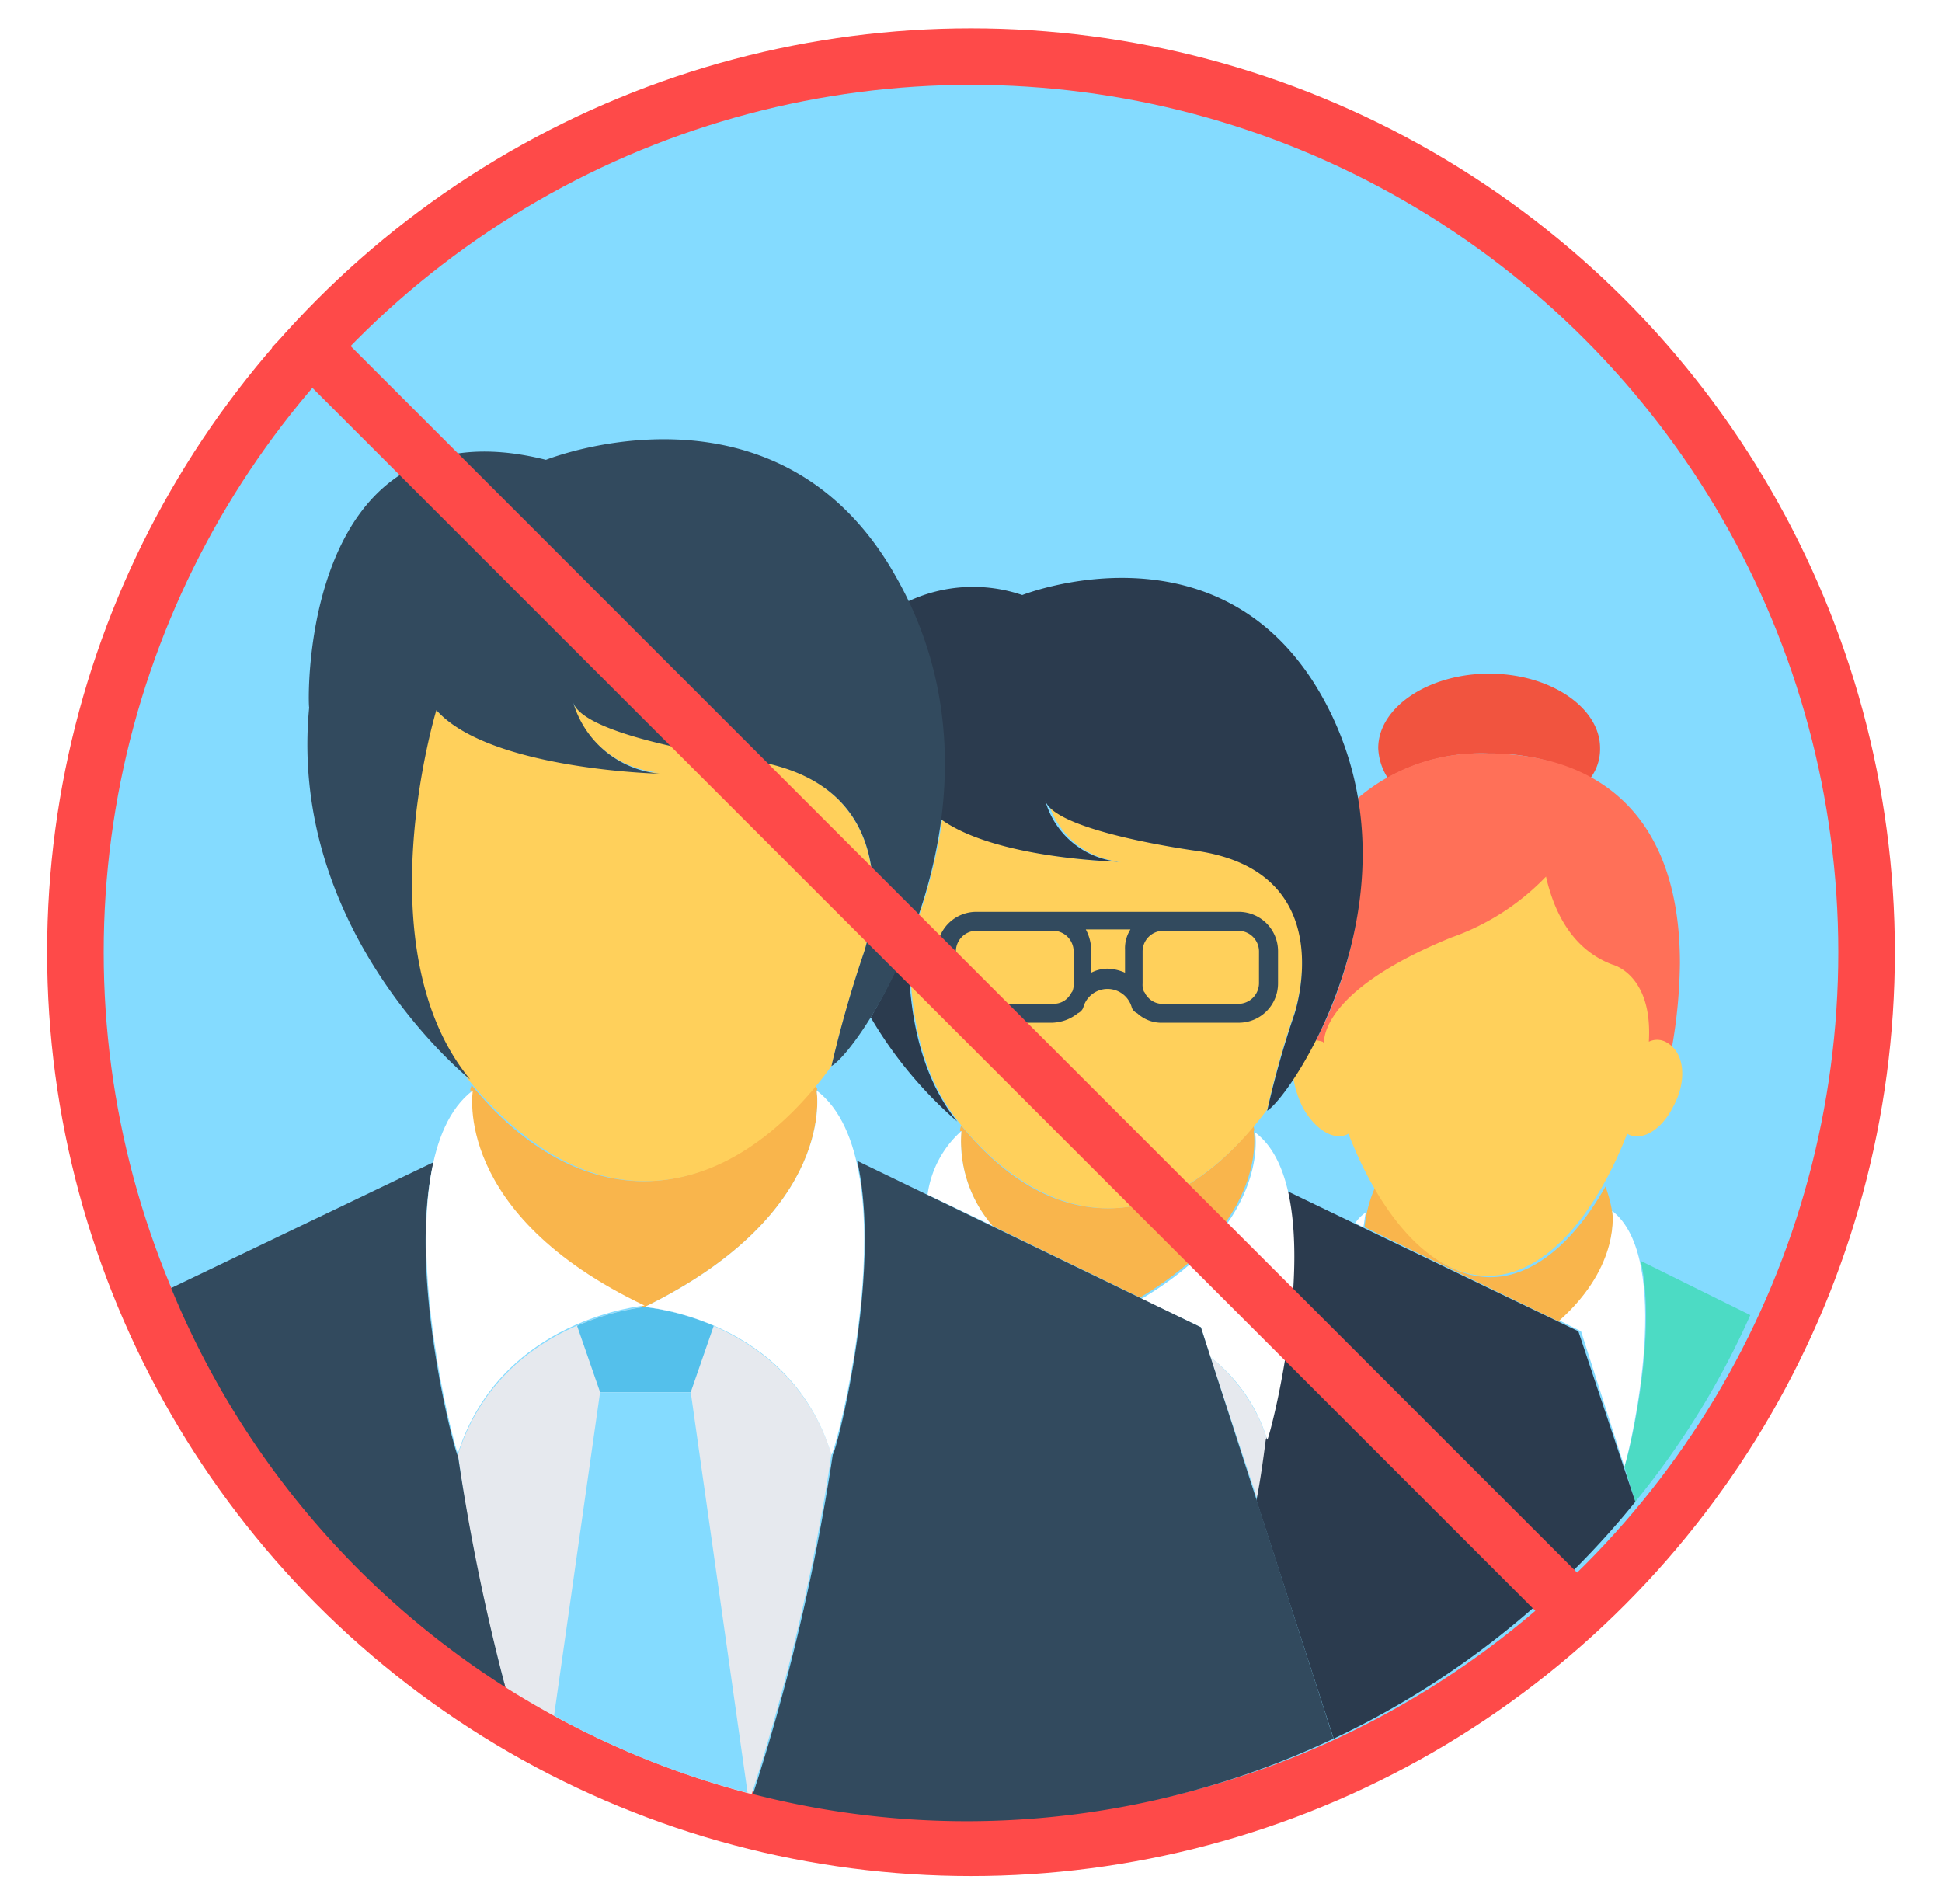
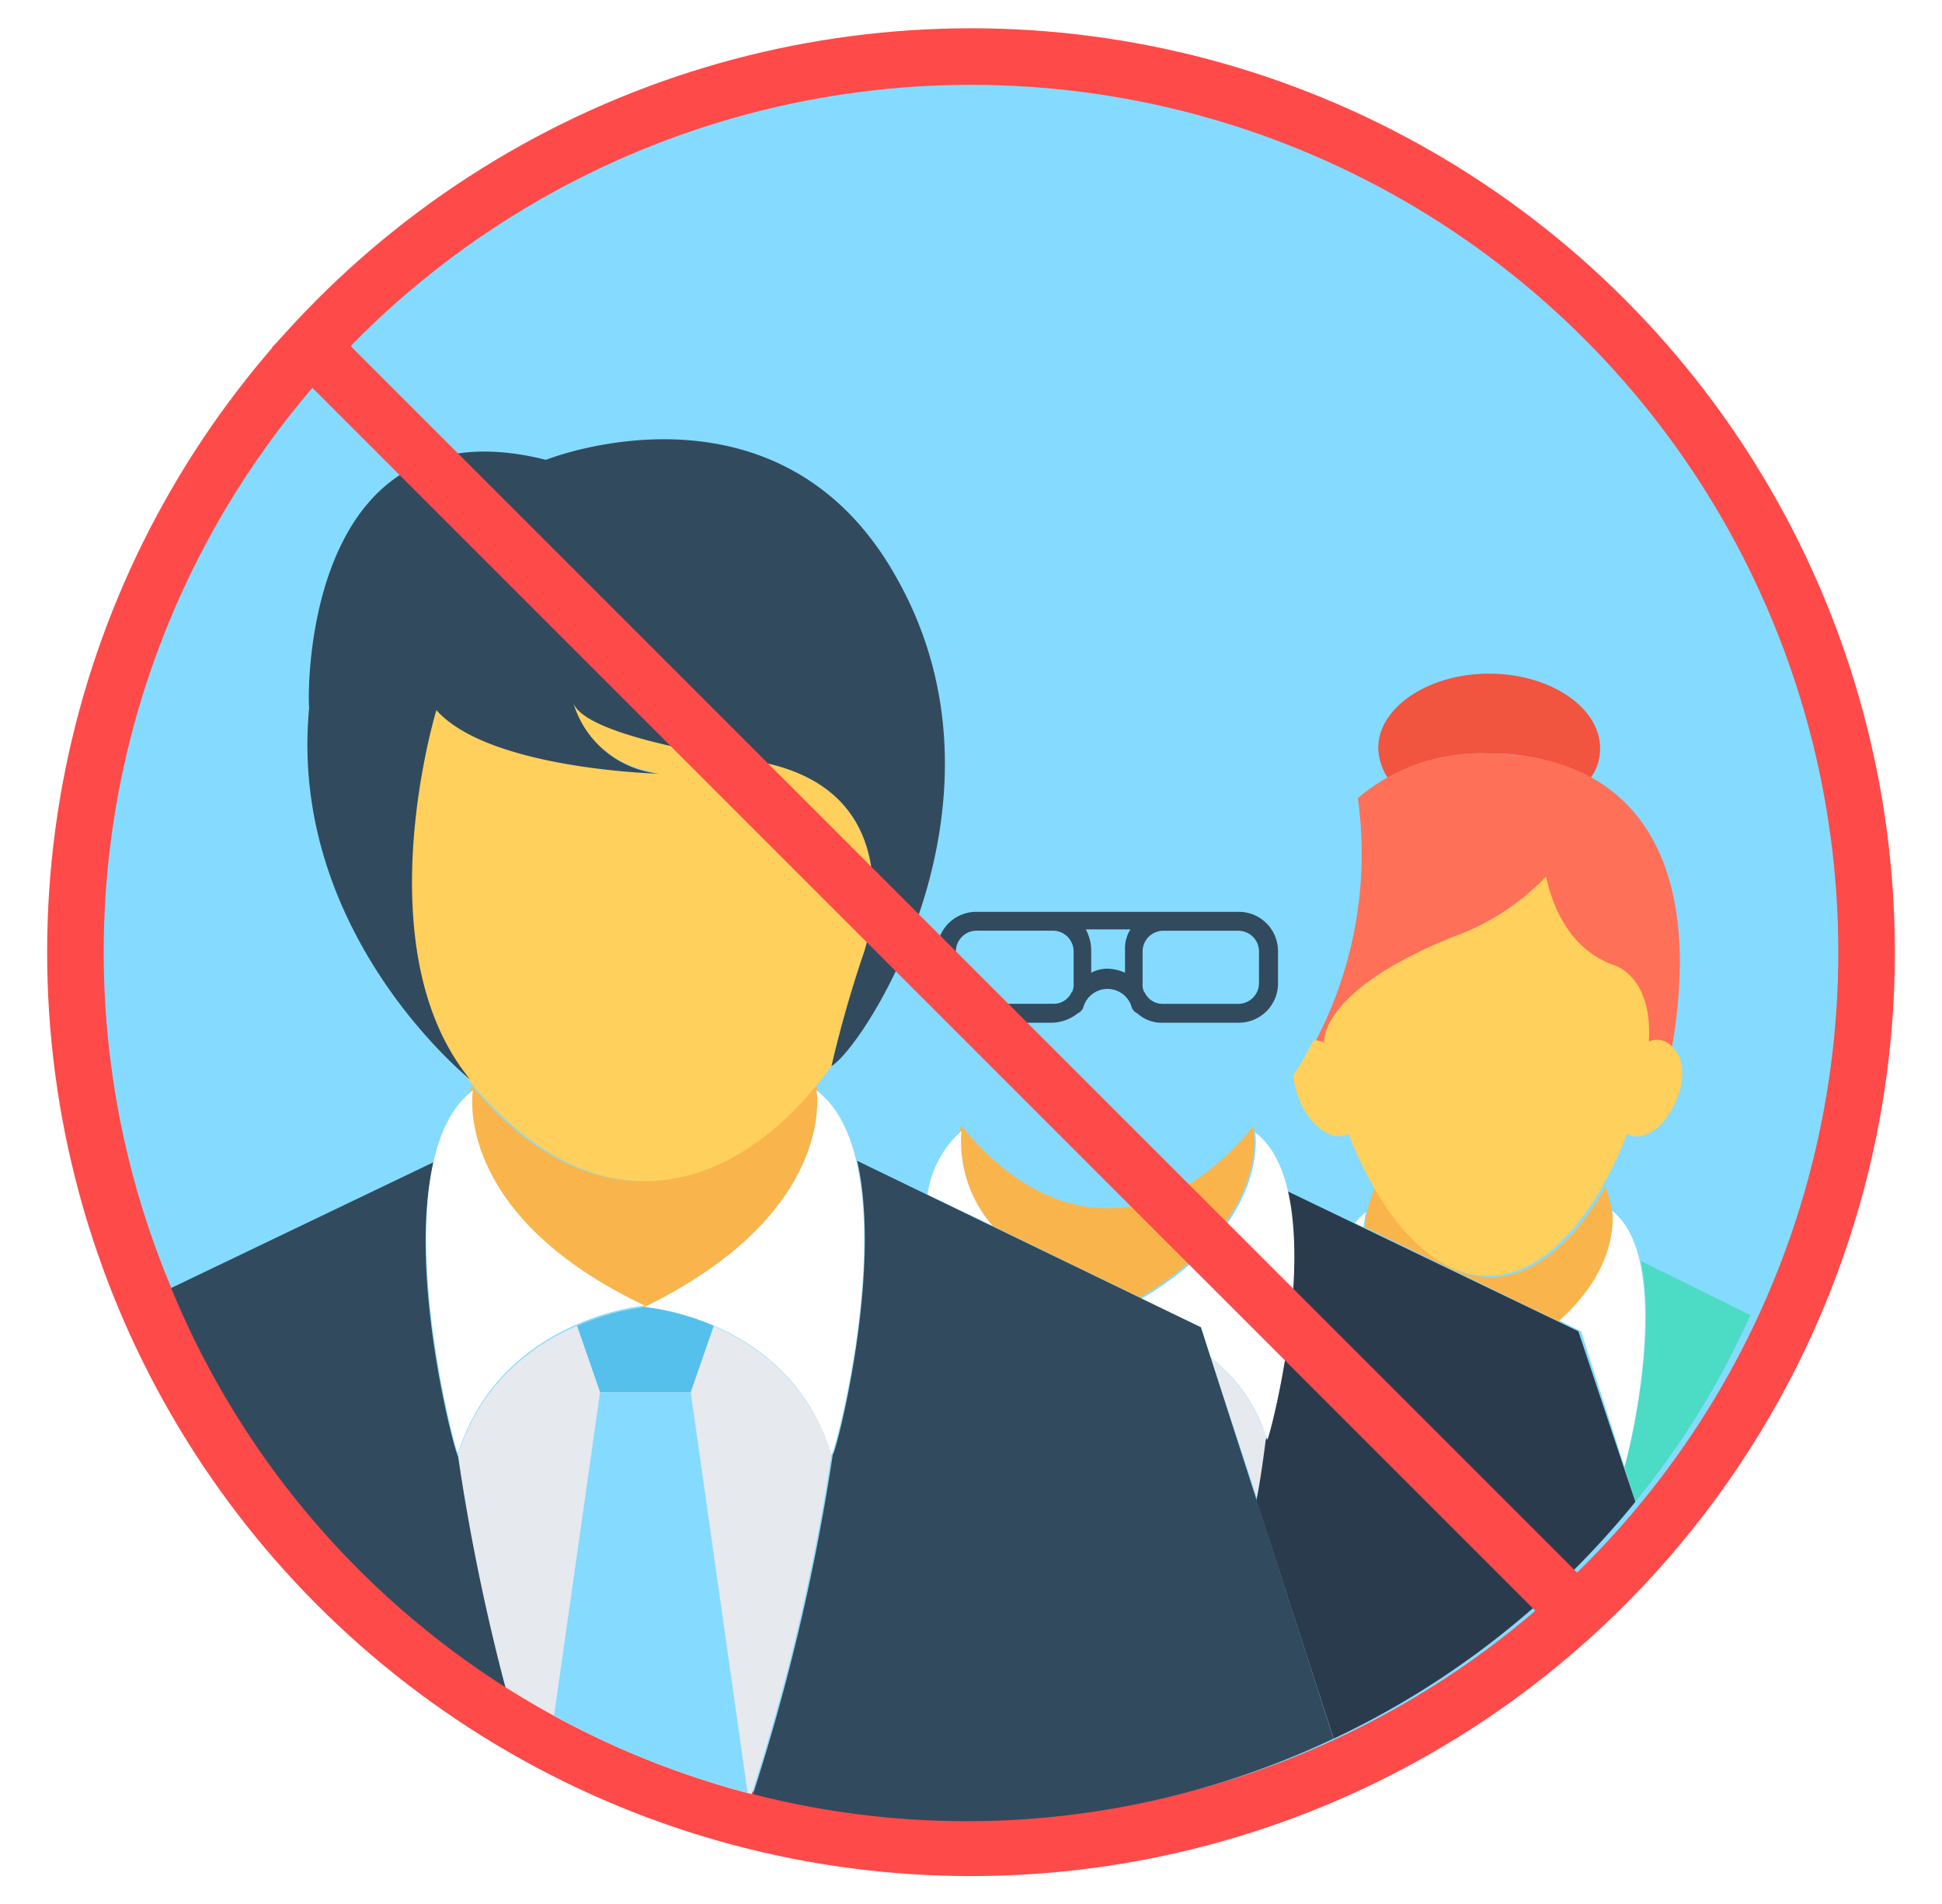
<svg xmlns="http://www.w3.org/2000/svg" viewBox="9107 12707 103 101">
  <defs>
    <style>
      .cls-1 {
        clip-path: url(#clip-groups);
      }

      .cls-13, .cls-2 {
        fill: #84dbff;
      }

      .cls-2 {
        stroke: #fe4a49;
        stroke-width: 3px;
      }

      .cls-3 {
        fill: #f1543f;
      }

      .cls-4 {
        fill: #ff7058;
      }

      .cls-5 {
        fill: #f9b54c;
      }

      .cls-6 {
        fill: #4cdbc4;
      }

      .cls-7 {
        fill: #fff;
      }

      .cls-8 {
        fill: #ffd05b;
      }

      .cls-9 {
        fill: #e6e9ee;
      }

      .cls-10 {
        fill: #2b3b4e;
      }

      .cls-11 {
        fill: #324a5e;
      }

      .cls-12 {
        fill: #54c0eb;
      }

      .cls-14 {
        fill: #fe4a49;
      }
    </style>
    <clipPath id="clip-groups">
      <rect x="9107" y="12707" width="103" height="101" />
    </clipPath>
  </defs>
  <g id="groups" class="cls-1">
    <rect class="cls-7" x="9107" y="12707" width="103" height="101" />
    <g id="web-cam" transform="translate(9112.999 12710)">
      <g id="Group_58" data-name="Group 58" transform="translate(0.001)">
        <circle id="Ellipse_11" data-name="Ellipse 11" class="cls-2" cx="47.5" cy="47.5" r="47.5" transform="translate(-2)" />
      </g>
      <g id="team" transform="translate(-3.33 -13.618)">
        <path id="Path_946" data-name="Path 946" class="cls-3" d="M387.37,172.747a2.584,2.584,0,0,1-.5,1.579,11.256,11.256,0,0,0-5.383-1.292,10.149,10.149,0,0,0-5.383,1.292,3.154,3.154,0,0,1-.5-1.579c0-2.153,2.656-3.947,5.885-3.947S387.37,170.594,387.37,172.747Z" transform="translate(-305.174 -122.454)" />
        <path id="Path_947" data-name="Path 947" class="cls-4" d="M374.537,203.524a27.287,27.287,0,0,1-.933,6.746H355.231c-.144-.646-.287-1.22-.431-1.866a21.411,21.411,0,0,0,2.656-13.636,9.949,9.949,0,0,1,6.89-2.368C370.015,192.4,374.537,195.486,374.537,203.524Z" transform="translate(-288.106 -141.819)" />
        <path id="Path_948" data-name="Path 948" class="cls-5" d="M384.734,321.764s.5,2.871-2.8,5.813L371.6,322.553a6.794,6.794,0,0,1,.574-2.153c1.579,2.871,3.732,4.809,6.1,4.809s4.521-2.01,6.1-4.809a7.556,7.556,0,0,1,.359,1.364Z" transform="translate(-301.891 -246.853)" />
        <path id="Path_949" data-name="Path 949" class="cls-6" d="M455.075,345.271a43.8,43.8,0,0,1-6.1,9.9l-.574-1.866c.359-1.077,1.722-7.105.861-10.909Z" transform="translate(-364.911 -264.905)" />
        <g id="Group_1010" data-name="Group 1010" transform="translate(69.206 74.839)">
          <path id="Path_950" data-name="Path 950" class="cls-7" d="M432.645,341.165l-2.3-7.177-1.148-.574c3.3-2.943,2.8-5.813,2.8-5.813C435.229,330.112,433.076,339.729,432.645,341.165Z" transform="translate(-418.363 -327.6)" />
          <path id="Path_951" data-name="Path 951" class="cls-7" d="M369.374,328c-.072.215-.072.5-.143.79l-.431-.215A2.189,2.189,0,0,1,369.374,328Z" transform="translate(-368.8 -327.928)" />
        </g>
        <path id="Path_952" data-name="Path 952" class="cls-8" d="M370.568,241c-.646,1.292-1.722,1.866-2.44,1.435-1.651,4.234-4.306,7.536-7.392,7.536s-5.742-3.3-7.392-7.536c-.718.431-1.794-.215-2.44-1.435a5.375,5.375,0,0,1-.5-1.651,14.352,14.352,0,0,0,1.077-1.866,1.4,1.4,0,0,1,.5.072h0l.072.072h0c0-.072-.287-2.727,6.746-5.6a12.845,12.845,0,0,0,5.024-3.23c.359,1.579,1.22,3.8,3.517,4.665,0,0,2.153.5,1.938,4.091h0a1,1,0,0,1,1,.072C371.213,238.2,371.285,239.709,370.568,241Z" transform="translate(-284.495 -171.688)" />
        <path id="Path_953" data-name="Path 953" class="cls-9" d="M329.014,375.178h0c-.144,1-.359,2.081-.5,3.23L326,370.8A9.185,9.185,0,0,1,329.014,375.178Z" transform="translate(-264.473 -288.21)" />
        <path id="Path_954" data-name="Path 954" class="cls-5" d="M267.574,302.687s.861,4.737-6.029,8.828l-7.823-3.8a6.849,6.849,0,0,1-1.651-5.024H252a.542.542,0,0,1,.072-.287c2.153,2.656,4.809,4.378,7.751,4.378s5.6-1.722,7.751-4.378c0,.144.072.215,0,.287Z" transform="translate(-203.751 -232.083)" />
        <path id="Path_955" data-name="Path 955" class="cls-10" d="M359.7,338.107a45.669,45.669,0,0,1-16,12.56L339.6,338.035c.215-1.077.359-2.153.5-3.23.072.144,2.3-8.182,1.077-13.206l15.5,7.464Z" transform="translate(-275.633 -247.838)" />
        <g id="Group_1011" data-name="Group 1011" transform="translate(46.527 70.605)">
          <path id="Path_956" data-name="Path 956" class="cls-7" d="M312.275,320.692a8.844,8.844,0,0,0-3.014-4.378l-.5-1.579-3.158-1.507c6.89-4.091,6.029-8.828,6.029-8.828C315.863,307.558,312.346,320.907,312.275,320.692Z" transform="translate(-294.26 -304.328)" />
          <path id="Path_957" data-name="Path 957" class="cls-7" d="M245.845,309.024l-3.445-1.651A5.512,5.512,0,0,1,244.194,304,6.849,6.849,0,0,0,245.845,309.024Z" transform="translate(-242.4 -304)" />
        </g>
-         <path id="Path_958" data-name="Path 958" class="cls-8" d="M257.553,217.668a44.566,44.566,0,0,0-1.435,5.1h0c-2.3,3.086-5.239,5.239-8.4,5.239-3.014,0-5.813-1.866-8.038-4.665a.07.07,0,0,1,.072.072c-2.153-2.656-2.655-6.388-2.584-9.617h0a27.361,27.361,0,0,0,1.723-6.459c2.871,2.153,9.474,2.3,9.474,2.3a4.444,4.444,0,0,1-3.876-3.23c.574,1.651,8.038,2.656,8.038,2.656C260.137,210.132,257.553,217.668,257.553,217.668Z" transform="translate(-191.577 -153.307)" />
        <g id="Group_1012" data-name="Group 1012" transform="translate(43.512 41.273)">
-           <path id="Path_959" data-name="Path 959" class="cls-10" d="M230.193,257.217a22.05,22.05,0,0,1-4.593-5.526,31.124,31.124,0,0,0,2.01-4.091C227.538,250.83,228.04,254.562,230.193,257.217Z" transform="translate(-225.6 -228.388)" />
-           <path id="Path_960" data-name="Path 960" class="cls-10" d="M255.491,168.78a50.252,50.252,0,0,1,1.435-5.1s2.584-7.536-5.167-8.684c0,0-7.464-1-8.038-2.656a4.478,4.478,0,0,0,3.876,3.23s-6.6-.144-9.474-2.3a20.639,20.639,0,0,0-1.723-11.483,8.09,8.09,0,0,1,6.1-.359s10.479-4.163,15.861,5.311C264.1,156.866,256.926,167.847,255.491,168.78Z" transform="translate(-234.462 -140.524)" />
-         </g>
+           </g>
        <path id="Path_961" data-name="Path 961" class="cls-11" d="M261.2,239.2H247.281a2.083,2.083,0,0,0-2.081,2.081V243a2.083,2.083,0,0,0,2.081,2.081H251.3a2.266,2.266,0,0,0,1.364-.5.56.56,0,0,0,.287-.287,1.333,1.333,0,0,1,2.584,0,.561.561,0,0,0,.287.287,1.894,1.894,0,0,0,1.364.5H261.2A2.083,2.083,0,0,0,263.286,243v-1.722A2.083,2.083,0,0,0,261.2,239.2Zm-13.924,4.88A1.1,1.1,0,0,1,246.2,243v-1.722a1.1,1.1,0,0,1,1.077-1.077h4.091a1.1,1.1,0,0,1,1.077,1.077V243a.911.911,0,0,1-.072.431c-.072.072-.072.144-.144.215a1.023,1.023,0,0,1-.861.431Zm6.962-1.866a1.911,1.911,0,0,0-.861.215v-1.22a2.378,2.378,0,0,0-.287-1.077h2.368a1.869,1.869,0,0,0-.287,1.077v1.22A2.478,2.478,0,0,0,254.243,242.214Zm8.038.789a1.1,1.1,0,0,1-1.077,1.077h-4.019a1.023,1.023,0,0,1-.861-.431c-.072-.072-.072-.144-.144-.215a.911.911,0,0,1-.072-.431v-1.722a1.1,1.1,0,0,1,1.077-1.077H261.2a1.1,1.1,0,0,1,1.077,1.077Z" transform="translate(-198.171 -180.222)" />
        <g id="Group_1013" data-name="Group 1013" transform="translate(16.957 79.863)">
          <path id="Path_962" data-name="Path 962" class="cls-9" d="M77.6,436.4c.072.143.215.215.287.287-.072-.072-.215-.144-.287-.287Z" transform="translate(-77.6 -421.902)" />
          <path id="Path_963" data-name="Path 963" class="cls-9" d="M158.031,355.6c-.072,0-.144.072-.215.072s-.144-.072-.215-.072Z" transform="translate(-143.246 -355.6)" />
          <path id="Path_964" data-name="Path 964" class="cls-9" d="M123.409,363.823a113.907,113.907,0,0,1-4.234,18.014,46.229,46.229,0,0,1-13.062-5.67,94.305,94.305,0,0,1-2.512-12.345c2.3-7.177,9.9-7.823,9.9-7.823S121.184,356.646,123.409,363.823Z" transform="translate(-98.935 -355.928)" />
        </g>
        <path id="Path_965" data-name="Path 965" class="cls-5" d="M125.573,290.687s1.148,6.459-9.115,11.483h-.072c-10.263-5.024-9.115-11.483-9.115-11.483H107.2c0-.072.072-.215.072-.287,2.512,3.086,5.67,5.1,9.115,5.1s6.531-2.01,9.115-5.1c.072.144.144.215.072.287C125.645,290.759,125.645,290.687,125.573,290.687Z" transform="translate(-84.932 -222.236)" />
        <g id="Group_1014" data-name="Group 1014" transform="translate(27.938 79.935)">
          <path id="Path_966" data-name="Path 966" class="cls-12" d="M158.872,356Z" transform="translate(-155.211 -356)" />
          <path id="Path_967" data-name="Path 967" class="cls-12" d="M146.049,357l-1.22,3.517H140.02L138.8,357a13.117,13.117,0,0,1,3.589-1A13.221,13.221,0,0,1,146.049,357Z" transform="translate(-138.8 -356)" />
        </g>
        <path id="Path_968" data-name="Path 968" class="cls-13" d="M142.263,402.444,139.249,381.2H134.44L132,398.353A44.424,44.424,0,0,0,142.263,402.444Z" transform="translate(-105.282 -296.744)" />
        <path id="Path_969" data-name="Path 969" class="cls-11" d="M36.527,341.047A45.68,45.68,0,0,1,18.8,319.875L32.723,313.2c-1.435,6.029,1.22,15.79,1.292,15.574A113.4,113.4,0,0,0,36.527,341.047Z" transform="translate(-12.393 -240.945)" />
        <g id="Group_1015" data-name="Group 1015" transform="translate(19.935 68.451)">
          <path id="Path_970" data-name="Path 970" class="cls-7" d="M167.915,292s1.148,6.459-9.115,11.483c0,0,7.679.574,9.9,7.823C168.848,311.522,173.011,295.876,167.915,292Z" transform="translate(-147.209 -292)" />
          <path id="Path_971" data-name="Path 971" class="cls-7" d="M96.674,292c-5.024,3.8-.861,19.522-.789,19.234,2.3-7.177,9.9-7.823,9.9-7.823C95.526,298.531,96.674,292,96.674,292Z" transform="translate(-94.198 -292)" />
        </g>
        <path id="Path_972" data-name="Path 972" class="cls-8" d="M113.576,190.149a62.643,62.643,0,0,0-1.723,6.029c-2.656,3.66-6.1,6.1-9.9,6.1-3.589,0-6.818-2.225-9.474-5.526l.072.072c-5.6-6.89-1.723-19.593-1.723-19.593,2.8,3.158,11.842,3.373,11.842,3.373a5.3,5.3,0,0,1-4.593-3.8c.646,1.938,9.4,3.086,9.4,3.086C116.59,181.322,113.576,190.149,113.576,190.149Z" transform="translate(-70.422 -129.018)" />
        <g id="Group_1016" data-name="Group 1016" transform="translate(13.633 33.915)">
          <path id="Path_973" data-name="Path 973" class="cls-11" d="M71.727,100.61s12.345-4.952,18.589,6.244c6.746,11.914-1.722,24.9-3.445,25.909a62.65,62.65,0,0,1,1.723-6.029s3.014-8.828-6.029-10.191c0,0-8.828-1.148-9.4-3.086a5.3,5.3,0,0,0,4.593,3.8s-9.043-.215-11.842-3.373c0,0-3.876,12.7,1.794,19.593,0,0-9.689-7.751-8.541-19.737C59.1,113.744,58.593,97.309,71.727,100.61Z" transform="translate(-59.073 -99.519)" />
          <path id="Path_974" data-name="Path 974" class="cls-11" d="M221.59,343.446a45.434,45.434,0,0,1-30.79,2.943,113.9,113.9,0,0,0,4.234-18.014h0c.144,0,2.656-9.617,1.292-15.574l18.23,8.828Z" transform="translate(-167.165 -274.532)" />
        </g>
      </g>
      <rect id="Rectangle_705" data-name="Rectangle 705" class="cls-14" width="96" height="3" transform="translate(10.545 13.302) rotate(45)" />
    </g>
  </g>
</svg>